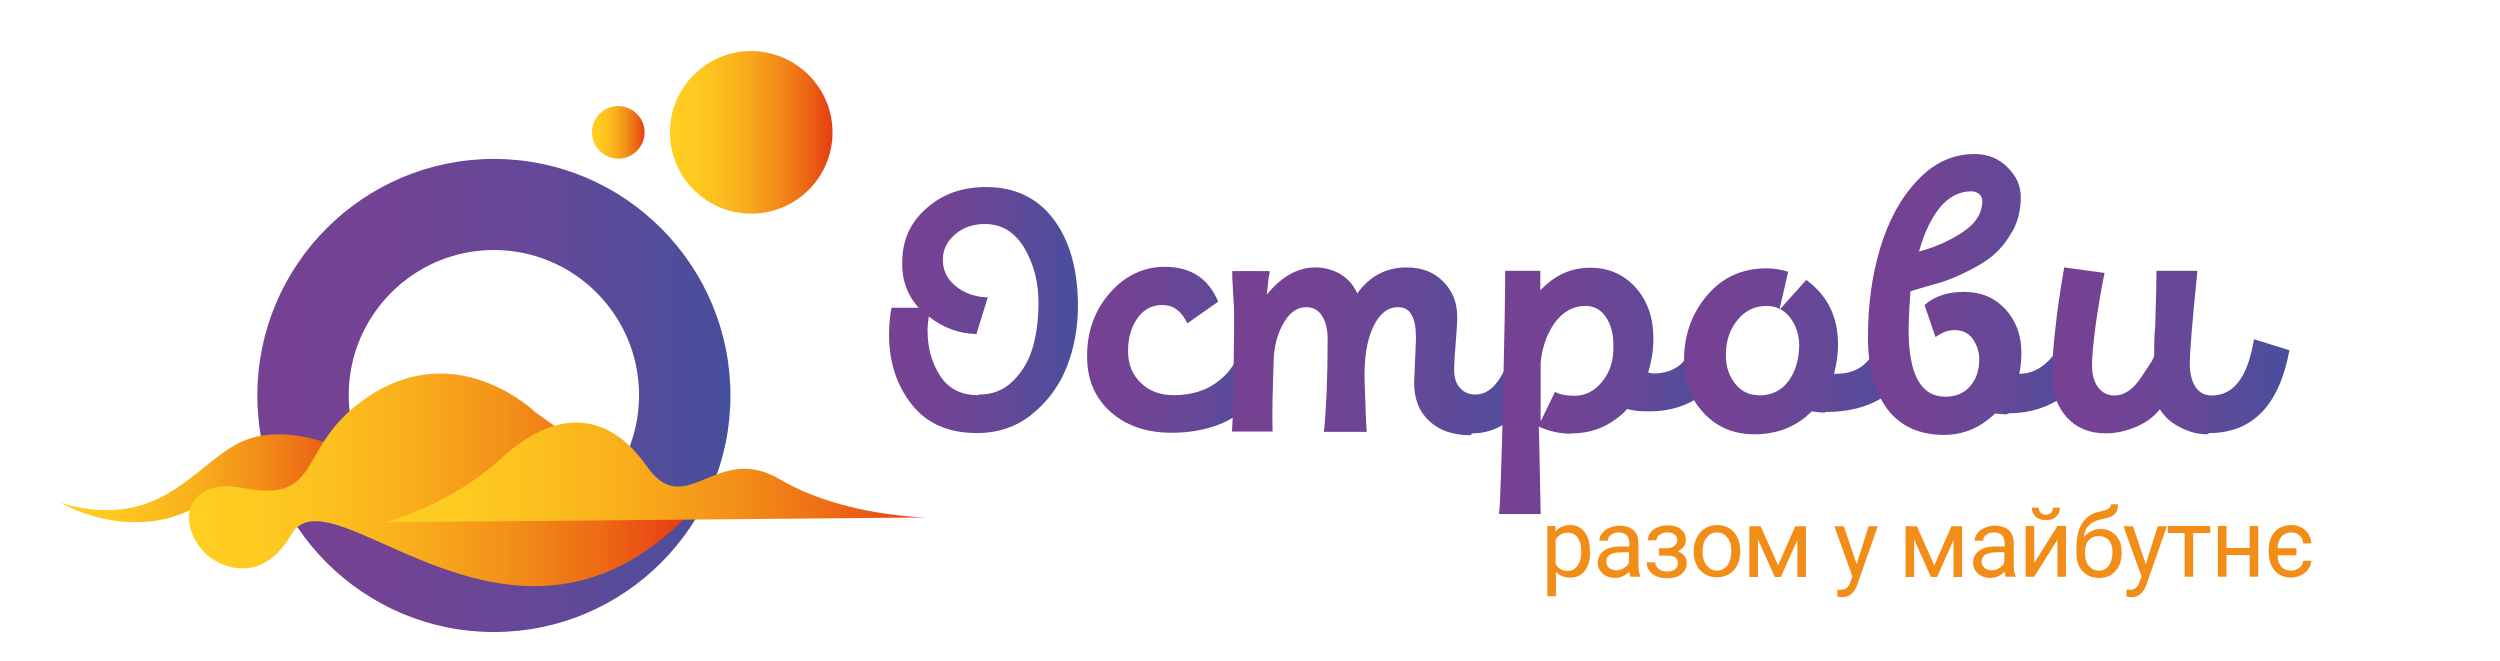
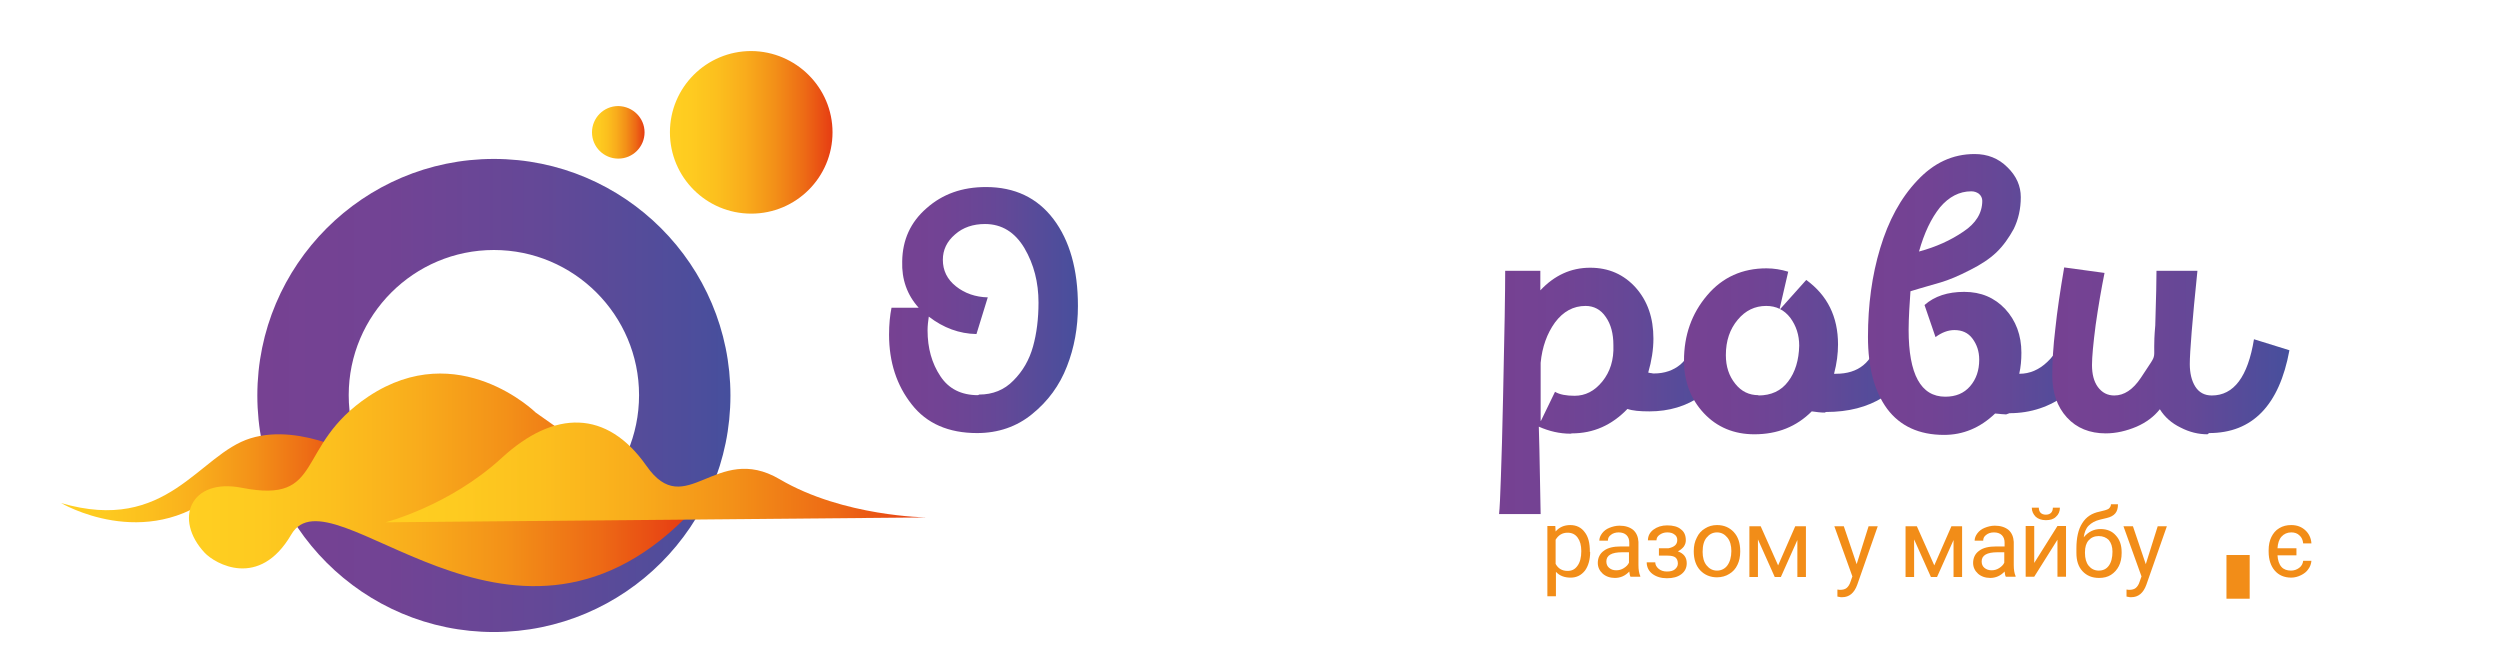
<svg xmlns="http://www.w3.org/2000/svg" version="1.1" x="0px" y="0px" viewBox="0 0 818 216.2" style="enable-background:new 0 0 818 216.2;" xml:space="preserve">
  <style type="text/css">
	.st0{fill:url(#XMLID_2_);}
	.st1{fill:url(#XMLID_3_);}
	.st2{fill:url(#XMLID_4_);}
	.st3{fill:url(#SVGID_1_);}
	.st4{fill:url(#SVGID_2_);}
	.st5{fill:url(#SVGID_3_);}
	.st6{fill:url(#SVGID_4_);}
	.st7{fill:url(#SVGID_5_);}
	.st8{fill:url(#SVGID_6_);}
	.st9{fill:url(#SVGID_7_);}
	.st10{fill:url(#SVGID_8_);}
	.st11{fill:url(#SVGID_9_);}
	.st12{fill:url(#SVGID_10_);}
	.st13{fill:url(#SVGID_11_);}
	.st14{fill:url(#SVGID_12_);}
	.st15{fill:url(#SVGID_13_);}
	.st16{fill:#F28D18;}
	.st17{fill:url(#SVGID_14_);}
	.st18{fill:url(#SVGID_15_);}
	.st19{fill:url(#SVGID_16_);}
	.st20{fill:url(#SVGID_17_);}
	.st21{fill:url(#SVGID_18_);}
	.st22{fill:url(#SVGID_19_);}
	.st23{fill:url(#SVGID_20_);}
	.st24{fill:url(#SVGID_21_);}
	.st25{fill:url(#SVGID_22_);}
	.st26{fill:url(#SVGID_23_);}
	.st27{fill:url(#SVGID_24_);}
	.st28{fill:url(#SVGID_25_);}
	.st29{fill:url(#SVGID_26_);}
	.st30{fill:url(#SVGID_27_);}
	.st31{fill:url(#SVGID_28_);}
	.st32{fill:url(#SVGID_29_);}
	.st33{fill:url(#SVGID_30_);}
	.st34{fill:url(#SVGID_31_);}
	.st35{fill:url(#SVGID_32_);}
	.st36{fill:url(#SVGID_33_);}
	.st37{fill:url(#SVGID_34_);}
	.st38{fill:url(#SVGID_35_);}
	.st39{fill:url(#SVGID_36_);}
	.st40{fill:url(#SVGID_37_);}
	.st41{fill:url(#SVGID_38_);}
	.st42{fill:url(#SVGID_39_);}
	.st43{fill:url(#SVGID_40_);}
	.st44{fill:url(#SVGID_41_);}
	.st45{fill:url(#SVGID_42_);}
	.st46{fill:url(#SVGID_43_);}
	.st47{fill:url(#SVGID_44_);}
	.st48{fill:url(#SVGID_45_);}
	.st49{fill:url(#SVGID_46_);}
	.st50{fill:url(#SVGID_47_);}
	.st51{fill:url(#SVGID_48_);}
	.st52{fill:url(#SVGID_49_);}
	.st53{fill:url(#SVGID_50_);}
	.st54{fill:url(#SVGID_51_);}
	.st55{fill:url(#SVGID_52_);}
	.st56{fill:url(#SVGID_53_);}
	.st57{fill:url(#SVGID_54_);}
	.st58{fill:#40B180;}
	.st59{fill:#95C11F;}
	.st60{fill:#72B957;}
	.st61{fill:#E63C13;}
	.st62{fill:#FFCF21;}
	.st63{fill:url(#SVGID_55_);}
	.st64{fill:url(#SVGID_56_);}
	.st65{fill:#CFE09B;}
	.st66{fill:#DADADA;}
	.st67{fill:#FFFFFF;}
	.st68{fill:url(#SVGID_57_);}
	.st69{fill:url(#SVGID_58_);}
	.st70{fill:#E8F0D0;}
	.st71{fill:#EB9AA2;}
	.st72{fill:url(#SVGID_59_);}
	.st73{fill:url(#SVGID_60_);}
	.st74{fill:#F5CFD1;}
	.st75{fill:url(#SVGID_61_);}
	.st76{fill:url(#SVGID_62_);}
	.st77{fill:#D60B52;}
	.st78{fill:#DF2B38;}
	.st79{fill:url(#SVGID_63_);}
	.st80{fill:url(#SVGID_64_);}
	.st81{fill:url(#SVGID_65_);}
	.st82{fill:url(#SVGID_66_);}
	.st83{fill:url(#SVGID_67_);}
	.st84{fill:url(#SVGID_68_);}
	.st85{fill:#C4E7FB;}
	.st86{fill:url(#SVGID_69_);}
	.st87{fill:url(#SVGID_70_);}
	.st88{fill:url(#SVGID_71_);}
	.st89{fill:url(#SVGID_72_);}
	.st90{fill:#E2F3FE;}
	.st91{fill:url(#SVGID_73_);}
	.st92{fill:url(#SVGID_74_);}
	.st93{fill:url(#SVGID_75_);}
	.st94{fill:url(#SVGID_76_);}
	.st95{fill:url(#SVGID_77_);}
	.st96{fill:url(#SVGID_78_);}
	.st97{fill:url(#SVGID_79_);}
	.st98{fill:url(#SVGID_80_);}
	.st99{fill:url(#SVGID_81_);}
	.st100{fill:url(#SVGID_82_);}
	.st101{fill:url(#SVGID_83_);}
	.st102{fill:url(#SVGID_84_);}
	.st103{fill:url(#SVGID_85_);}
	.st104{fill:url(#SVGID_86_);}
	.st105{fill:url(#SVGID_87_);}
	.st106{fill:#764192;}
	.st107{fill:#454F9D;}
	.st108{fill:#604998;}
	.st109{fill:url(#SVGID_88_);}
	.st110{fill:url(#SVGID_89_);}
	.st111{fill:url(#SVGID_90_);}
	.st112{fill:url(#SVGID_91_);}
	.st113{fill:url(#SVGID_92_);}
	.st114{fill:url(#SVGID_93_);}
	.st115{fill:url(#SVGID_94_);}
	.st116{fill:url(#SVGID_95_);}
	.st117{fill:url(#SVGID_96_);}
	.st118{fill:url(#SVGID_97_);}
	.st119{fill:url(#SVGID_98_);}
	.st120{fill:url(#SVGID_99_);}
	.st121{fill:url(#SVGID_100_);}
	.st122{fill:url(#SVGID_101_);}
	.st123{fill:url(#SVGID_102_);}
</style>
  <g id="BG">
</g>
  <g id="Image">
    <linearGradient id="SVGID_1_" gradientUnits="userSpaceOnUse" x1="84.202" y1="129.351" x2="239.09" y2="129.351">
      <stop offset="0" style="stop-color:#764192" />
      <stop offset="0.271" style="stop-color:#724394" />
      <stop offset="0.595" style="stop-color:#644897" />
      <stop offset="0.945" style="stop-color:#4B4E9C" />
      <stop offset="1" style="stop-color:#454F9D" />
    </linearGradient>
    <path class="st3" d="M161.6,206.8c-42.7,0-77.4-34.7-77.4-77.4s34.7-77.4,77.4-77.4c42.7,0,77.4,34.7,77.4,77.4   S204.3,206.8,161.6,206.8z M161.6,81.8c-26.2,0-47.5,21.3-47.5,47.5s21.3,47.5,47.5,47.5s47.5-21.3,47.5-47.5   S187.8,81.8,161.6,81.8z" />
    <linearGradient id="SVGID_2_" gradientUnits="userSpaceOnUse" x1="219.333" y1="43.349" x2="272.435" y2="43.349">
      <stop offset="0" style="stop-color:#FFCF21" />
      <stop offset="0.126" style="stop-color:#FECB20" />
      <stop offset="0.282" style="stop-color:#FCC01E" />
      <stop offset="0.454" style="stop-color:#F9AD1C" />
      <stop offset="0.638" style="stop-color:#F39118" />
      <stop offset="0.828" style="stop-color:#ED6A15" />
      <stop offset="1" style="stop-color:#E63C13" />
    </linearGradient>
    <path class="st4" d="M272.4,43.3c0,14.7-11.9,26.6-26.6,26.6c-14.7,0-26.6-11.9-26.6-26.6s11.9-26.6,26.6-26.6   C260.5,16.8,272.4,28.7,272.4,43.3z" />
    <linearGradient id="SVGID_3_" gradientUnits="userSpaceOnUse" x1="193.791" y1="43.349" x2="210.924" y2="43.349">
      <stop offset="0" style="stop-color:#FFCF21" />
      <stop offset="0.126" style="stop-color:#FECB20" />
      <stop offset="0.282" style="stop-color:#FCC01E" />
      <stop offset="0.454" style="stop-color:#F9AD1C" />
      <stop offset="0.638" style="stop-color:#F39118" />
      <stop offset="0.828" style="stop-color:#ED6A15" />
      <stop offset="1" style="stop-color:#E63C13" />
    </linearGradient>
    <path class="st5" d="M210.9,43.3c0,4.7-3.8,8.6-8.6,8.6c-4.7,0-8.6-3.8-8.6-8.6c0-4.7,3.8-8.6,8.6-8.6   C207.1,34.8,210.9,38.6,210.9,43.3z" />
    <g>
      <linearGradient id="SVGID_4_" gradientUnits="userSpaceOnUse" x1="19.96" y1="156.502" x2="119.027" y2="156.502">
        <stop offset="0" style="stop-color:#FFCF21" />
        <stop offset="0.126" style="stop-color:#FECB20" />
        <stop offset="0.282" style="stop-color:#FCC01E" />
        <stop offset="0.454" style="stop-color:#F9AD1C" />
        <stop offset="0.638" style="stop-color:#F39118" />
        <stop offset="0.828" style="stop-color:#ED6A15" />
        <stop offset="1" style="stop-color:#E63C13" />
      </linearGradient>
      <path class="st6" d="M119,150.3c0,0-20-12.1-37-6.9s-27.2,31.4-62,21.2c0,0,27.5,16.3,51.4-3.6C71.4,161,112.4,166.3,119,150.3z" />
      <linearGradient id="SVGID_5_" gradientUnits="userSpaceOnUse" x1="61.829" y1="157.022" x2="224.15" y2="157.022">
        <stop offset="0" style="stop-color:#FFCF21" />
        <stop offset="0.126" style="stop-color:#FECB20" />
        <stop offset="0.282" style="stop-color:#FCC01E" />
        <stop offset="0.454" style="stop-color:#F9AD1C" />
        <stop offset="0.638" style="stop-color:#F39118" />
        <stop offset="0.828" style="stop-color:#ED6A15" />
        <stop offset="1" style="stop-color:#E63C13" />
      </linearGradient>
      <path class="st7" d="M175.3,135c0,0-25.3-24.8-54.7-5.3c-24.5,16.3-14,35.3-41.5,29.9c-16.8-3.3-22.4,10.3-12.1,21.3    c3.3,3.5,17.8,12,28.3-6c13.1-22.5,71.3,52.1,128.9-5.4L175.3,135z" />
      <linearGradient id="SVGID_6_" gradientUnits="userSpaceOnUse" x1="126.136" y1="154.523" x2="303.425" y2="154.523">
        <stop offset="0" style="stop-color:#FFCF21" />
        <stop offset="0.126" style="stop-color:#FECB20" />
        <stop offset="0.282" style="stop-color:#FCC01E" />
        <stop offset="0.454" style="stop-color:#F9AD1C" />
        <stop offset="0.638" style="stop-color:#F39118" />
        <stop offset="0.828" style="stop-color:#ED6A15" />
        <stop offset="1" style="stop-color:#E63C13" />
      </linearGradient>
      <path class="st8" d="M126.1,170.9c0,0,20.9-5.3,38.1-21.1c17.2-15.8,34.4-15.8,47.3,2.6c12.9,18.5,22.7-7.9,43.6,4.4    c20.9,12.3,48.2,12.5,48.2,12.5L126.1,170.9z" />
    </g>
    <linearGradient id="SVGID_7_" gradientUnits="userSpaceOnUse" x1="290.947" y1="101.453" x2="352.794" y2="101.453">
      <stop offset="0" style="stop-color:#764192" />
      <stop offset="0.271" style="stop-color:#724394" />
      <stop offset="0.595" style="stop-color:#644897" />
      <stop offset="0.945" style="stop-color:#4B4E9C" />
      <stop offset="1" style="stop-color:#454F9D" />
    </linearGradient>
    <path class="st9" d="M319.7,141.7c-9.3,0-16.5-3.1-21.4-9.4c-4.9-6.2-7.4-13.8-7.4-22.8c0-3.4,0.3-6.3,0.8-8.8h8.9   c-3.8-4.2-5.6-9.3-5.4-15.2c0.1-7,2.7-12.8,8-17.4c5.2-4.6,11.6-6.9,19.4-6.9c9.4,0,16.8,3.5,22.1,10.5c5.3,7,8,16.5,8,28.4   c0,7.1-1.2,13.7-3.6,19.8c-2.4,6.2-6.2,11.4-11.4,15.6C332.7,139.6,326.6,141.7,319.7,141.7z M320.4,129.1c4.4,0,8.2-1.5,11.2-4.6   c3.1-3.1,5.2-6.8,6.4-11.1c1.2-4.3,1.8-9.1,1.8-14.4c0-6.6-1.5-12.5-4.6-17.8c-3.1-5.2-7.4-7.9-12.9-7.9c-3.9,0-7.2,1.1-9.8,3.4   c-2.7,2.3-4,5.1-4,8.3c0,3.5,1.4,6.4,4.3,8.7c2.9,2.3,6.4,3.5,10.4,3.6l-3.7,12c-5.6-0.1-10.8-2-15.6-5.7c-0.2,1.4-0.4,2.9-0.4,4.5   c0,5.8,1.4,10.8,4.2,15c2.7,4.1,6.8,6.2,12.3,6.2L320.4,129.1z" />
    <linearGradient id="SVGID_8_" gradientUnits="userSpaceOnUse" x1="355.932" y1="114.438" x2="418.381" y2="114.438">
      <stop offset="0" style="stop-color:#764192" />
      <stop offset="0.271" style="stop-color:#724394" />
      <stop offset="0.595" style="stop-color:#644897" />
      <stop offset="0.945" style="stop-color:#4B4E9C" />
      <stop offset="1" style="stop-color:#454F9D" />
    </linearGradient>
-     <path class="st10" d="M408.1,121.9c-0.3-3.5-0.2-7.1,0.3-10.5l-1.7-0.5c-1,5.6-3.4,10-7.4,13.3c-4,3.4-9.1,5.1-15.2,5.1   c-4.4,0-8-1.3-10.8-4c-2.8-2.7-4.2-6.1-4.2-10.4c0-4.3,1-7.8,3-10.7c2-2.9,4.8-4.4,8.3-4.4c3.5,0,6.2,2,8.1,6l10.1-7.1   c-3.2-7.6-9-11.4-17.4-11.4c-7.1,0-13.1,2.9-18.1,8.6c-4.9,5.6-7.4,12.5-7.4,20.5v0.2c0,7.5,2.5,13.5,7.6,18.1   c5.1,4.6,11.8,6.9,20.1,6.9c5.6,0,10.6-0.9,15.2-2.6c4.4-1.6,8.3-4.4,11.8-8.2C409.3,128,408.4,125.1,408.1,121.9z" />
    <linearGradient id="SVGID_9_" gradientUnits="userSpaceOnUse" x1="403.04" y1="114.982" x2="506.922" y2="114.982">
      <stop offset="0" style="stop-color:#764192" />
      <stop offset="0.271" style="stop-color:#724394" />
      <stop offset="0.595" style="stop-color:#644897" />
      <stop offset="0.945" style="stop-color:#4B4E9C" />
      <stop offset="1" style="stop-color:#454F9D" />
    </linearGradient>
-     <path class="st11" d="M497.8,118.7c-0.2-2.4-0.2-4.8,0.2-7.2l-2.4-0.8c-0.7,4.6-2.3,8.8-4.6,12.7c-2.3,3.8-5.1,5.7-8.2,5.7   c-2.1,0-3.8-0.7-5.1-2.2c-1.3-1.4-1.9-3.3-1.9-5.9c0-0.6,0-1.7,0.1-3.1c0.1-1.4,0.2-3.3,0.4-5.6c0.2-2.3,0.3-4.1,0.4-5.6   c0.1-1.4,0.1-2.5,0.1-3.1c0-4.6-1.5-8.4-4.6-11.5c-3.1-3.1-7-4.6-12-4.6c-6.6,0-12,2.8-16.1,8.5c-1.2-2.7-3-4.8-5.5-6.3   c-2.4-1.4-5.2-2.2-8.2-2.2c-5.8,0-11.1,3-15.9,8.9l0.4-3.6c0.1-1.2,0.2-2.2,0.4-2.9c0.1-0.4,0.1-0.7,0.1-0.8v-0.4h-12.2V90   c0,0.6,0,1.4,0.1,2.5c0.1,1.9,0.2,4.3,0.4,7.1c0.1,1.4,0.1,2.7,0.1,3.9v3.6c-0.2,19.5-0.4,30.8-0.7,34.1h13.3   c-0.2-5.6,0-13.7,0.4-24.5c0.3-4.4,1.5-8.3,3.5-11.5c1.9-3.1,4.3-4.7,7.1-4.7c2.3,0,4,1,5.2,2.9c1.2,1.9,1.8,4.4,1.8,7.4   c0,6.3-0.1,11.9-0.3,17c-0.2,5-0.5,9.5-0.9,13.5h14c-0.2-2-0.4-7.6-0.7-16.7c-0.2-7.6,0.8-13.5,2.9-17.8c2-4.2,4.7-6.3,8.1-6.3   c3.9,0,5.8,3.3,5.8,9.9c0,0.6,0,1.5-0.1,2.7c0,1.2-0.1,2.9-0.2,4.9c-0.1,2-0.1,3.6-0.2,4.8c0,1.2-0.1,2-0.1,2.4   c0,5.3,1.6,9.5,5,12.6c3.3,3.1,7.8,4.6,13.4,4.6l0.6-0.6c6.3,0,11.7-2.8,16.3-8.3c1.1-1.4,2.2-2.8,3.1-4.3   C499.4,126,498.1,122.6,497.8,118.7z" />
    <linearGradient id="SVGID_10_" gradientUnits="userSpaceOnUse" x1="490.493" y1="128.027" x2="566.109" y2="128.027">
      <stop offset="0" style="stop-color:#764192" />
      <stop offset="0.271" style="stop-color:#724394" />
      <stop offset="0.595" style="stop-color:#644897" />
      <stop offset="0.945" style="stop-color:#4B4E9C" />
      <stop offset="1" style="stop-color:#454F9D" />
    </linearGradient>
    <path class="st12" d="M556.9,111.9l-2.4-0.8c-0.9,3.5-2.5,6.3-4.7,8.2c-2.3,1.9-5.2,2.9-8.6,2.9c-0.2,0-0.5,0-0.8-0.1   c-0.3,0-0.7-0.1-1.1-0.2c1.1-3.8,1.7-7.5,1.7-11.1c0-6.8-1.9-12.3-5.8-16.7c-3.9-4.3-8.8-6.5-14.9-6.5c-6.3,0-11.7,2.5-16.3,7.4   v-6.4h-11.5c0,6.2-0.2,20.1-0.7,41.7c-0.2,10.9-0.5,19.4-0.7,25.7c-0.2,6.3-0.4,10.3-0.6,12.2h13.6c-0.2-9.3-0.3-16.3-0.4-21   c-0.1-4.8-0.2-7.3-0.2-7.6c3.4,1.5,6.8,2.3,10.4,2.3l0.4-0.1c7.1,0,13.1-2.7,18.2-8c1.7,0.6,4.1,0.8,7.2,0.8   c6.4,0,12.1-1.7,16.9-5.1c1.4-1,2.7-2.2,3.8-3.5C558.3,121.6,557,116.8,556.9,111.9z M524.3,124.8c-2.6,3.2-5.6,4.7-9.1,4.7   c-2.7,0-4.9-0.4-6.4-1.3l-4.6,9.5h-0.1v-19c0.5-5.2,2.1-9.6,4.7-13.2c2.7-3.6,6-5.4,10-5.4c2.7,0,5,1.2,6.6,3.6   c1.7,2.4,2.5,5.5,2.5,9.2C528.1,117.8,526.8,121.7,524.3,124.8z" />
    <linearGradient id="SVGID_11_" gradientUnits="userSpaceOnUse" x1="551.01" y1="114.982" x2="626.143" y2="114.982">
      <stop offset="0" style="stop-color:#764192" />
      <stop offset="0.271" style="stop-color:#724394" />
      <stop offset="0.595" style="stop-color:#644897" />
      <stop offset="0.945" style="stop-color:#4B4E9C" />
      <stop offset="1" style="stop-color:#454F9D" />
    </linearGradient>
    <path class="st13" d="M620,112.8l-5.5-1.7c-1.9,7.5-6.4,11.2-13.8,11.2h-0.6c0.9-3.4,1.3-6.6,1.3-9.6c0-9.1-3.5-16.1-10.4-21.1   l-8.5,9.5l-0.2-0.1l2.8-12.1c-2.3-0.7-4.7-1.1-7.1-1.1c-7.9,0-14.4,2.9-19.4,8.8c-5.1,6-7.6,13.1-7.6,21.4c0,6.8,2.2,12.6,6.5,17.2   c4.3,4.6,9.9,6.9,16.5,6.9c7.6,0,13.8-2.5,18.8-7.5c1.4,0.2,2.9,0.4,4.2,0.4l0.5-0.2c7.3,0,13.5-1.6,18.6-4.8   c2-1.2,3.6-2.8,5.1-4.6C620,121.5,619.6,117,620,112.8z M585.1,124.8c-2.3,3.1-5.6,4.6-9.8,4.6l0.1-0.1c-3.1,0-5.6-1.2-7.6-3.7   c-2.1-2.6-3.1-5.7-3.1-9.4c0-4.7,1.3-8.5,3.9-11.6c2.5-3,5.6-4.5,9.3-4.5c3.3,0,5.9,1.3,7.9,3.9c1.9,2.6,2.9,5.6,2.9,9.1   C588.6,117.8,587.4,121.8,585.1,124.8z" />
    <linearGradient id="SVGID_12_" gradientUnits="userSpaceOnUse" x1="611.284" y1="96.198" x2="686.418" y2="96.198">
      <stop offset="0" style="stop-color:#764192" />
      <stop offset="0.271" style="stop-color:#724394" />
      <stop offset="0.595" style="stop-color:#644897" />
      <stop offset="0.945" style="stop-color:#4B4E9C" />
      <stop offset="1" style="stop-color:#454F9D" />
    </linearGradient>
    <path class="st14" d="M681.6,110.7l-6.7-2.1c-0.6,4-2.2,7.2-5,9.8c-2.7,2.6-5.8,3.9-9.1,3.9h-0.1c0.5-2.2,0.7-4.5,0.7-6.9   c0-5.7-1.8-10.5-5.3-14.3c-3.5-3.7-7.9-5.6-13.4-5.6c-5.4,0-9.7,1.4-13,4.3l3.6,10.5c2-1.5,4.1-2.3,6.2-2.3c2.5,0,4.5,0.9,5.9,2.8   c1.4,1.9,2.2,4.1,2.2,6.9c0,3.5-1,6.4-3,8.7c-2,2.3-4.7,3.4-8.1,3.4c-8,0-12-7.3-12-21.9c0-2.1,0.1-4.2,0.2-6.3   c0.1-2.1,0.3-4.2,0.4-6.3c1.9-0.6,3.7-1.1,5.4-1.6c1.7-0.5,3.2-0.9,4.5-1.3c2.7-0.8,5.8-2.1,9.5-4c3.6-1.8,6.5-3.7,8.7-5.8   c2.3-2.2,4.1-4.8,5.7-7.7c1.5-3.1,2.3-6.5,2.3-10.4c0-3.6-1.4-6.9-4.4-9.8c-2.9-2.9-6.5-4.3-10.7-4.3c-7.2,0-13.4,2.9-18.8,8.7   c-5.4,5.7-9.4,13.1-12.1,22.1c-2.7,8.9-4,18.6-4,29c0,10.1,2.1,17.9,6.3,23.6c4.2,5.6,10.4,8.5,18.6,8.5c6.2,0,11.8-2.3,16.7-7   c0.8,0.1,1.5,0.1,2.1,0.2c0.6,0,1.1,0.1,1.5,0.1l1.1-0.4c7,0,13.2-2.1,18.7-6.2c2.4-1.8,4.4-3.9,6-6.3   C681.1,118.6,680.8,114.5,681.6,110.7z M634.8,67.8c2.9-3.4,6.3-5.2,10.2-5.2c1,0,1.8,0.3,2.5,0.8c0.7,0.6,1.1,1.4,1.1,2.3   c0,4-2.1,7.4-6.2,10.1c-4.1,2.8-8.9,5-14.5,6.5C629.6,76.2,631.9,71.4,634.8,67.8z" />
    <linearGradient id="SVGID_13_" gradientUnits="userSpaceOnUse" x1="671.437" y1="114.861" x2="749.106" y2="114.861">
      <stop offset="0" style="stop-color:#764192" />
      <stop offset="0.271" style="stop-color:#724394" />
      <stop offset="0.595" style="stop-color:#644897" />
      <stop offset="0.945" style="stop-color:#4B4E9C" />
      <stop offset="1" style="stop-color:#454F9D" />
    </linearGradient>
    <path class="st15" d="M722.3,142.1c-3,0-5.9-0.7-8.8-2.2c-2.9-1.4-5.2-3.4-6.8-6c-1.9,2.4-4.4,4.3-7.6,5.7   c-3.3,1.4-6.7,2.2-10.1,2.2c-5.2,0-9.5-1.7-12.7-5.2c-3.2-3.5-4.8-8.1-4.8-13.8c0-4.3,0.3-9.4,1-15.2c0.6-5.8,1.6-12.5,2.9-20.1   l13.2,1.8c-1,5-2,10.7-2.9,17c-0.4,3.1-0.7,5.7-0.9,7.9c-0.2,2.2-0.3,3.9-0.3,5.2c0,3,0.6,5.4,1.9,7.2c1.4,1.9,3.2,2.8,5.4,2.8   c3.2,0,6.1-1.9,8.7-5.8c6.4-9.9,3.5-3.6,4.7-17.1c0.3-9.3,0.4-15.3,0.4-17.9H719c-1.7,16.5-2.5,26.7-2.5,30.5c0,3,0.6,5.5,1.8,7.4   c1.2,1.9,3,2.9,5.4,2.9c7.2,0,11.8-6.1,13.8-18.4l11.6,3.6c-3.3,18-12.1,27.1-26.3,27.1L722.3,142.1z" />
    <g>
      <path class="st16" d="M520.3,180.6c0,2.5-0.6,4.6-1.7,6.1c-1.2,1.5-2.7,2.3-4.7,2.3c-2,0-3.6-0.6-4.8-1.9v8h-2.8v-23h2.6l0.1,1.8    c1.2-1.4,2.8-2.1,4.8-2.1c2,0,3.6,0.8,4.7,2.3c1.2,1.5,1.7,3.6,1.7,6.3V180.6z M517.4,180.3c0-1.9-0.4-3.3-1.2-4.4    s-1.9-1.6-3.3-1.6c-1.7,0-3,0.8-3.9,2.3v7.9c0.8,1.5,2.1,2.3,3.9,2.3c1.4,0,2.4-0.5,3.2-1.6C517,184,517.4,182.4,517.4,180.3z" />
      <path class="st16" d="M533.5,188.7c-0.2-0.3-0.3-0.9-0.4-1.7c-1.3,1.4-2.9,2.1-4.7,2.1c-1.6,0-3-0.5-4-1.4c-1-0.9-1.6-2.1-1.6-3.5    c0-1.7,0.7-3.1,2-4c1.3-1,3.2-1.4,5.5-1.4h2.8v-1.3c0-1-0.3-1.8-0.9-2.4c-0.6-0.6-1.5-0.9-2.6-0.9c-1,0-1.9,0.3-2.5,0.8    c-0.7,0.5-1,1.1-1,1.9h-2.8c0-0.8,0.3-1.6,0.9-2.4c0.6-0.8,1.4-1.4,2.4-1.8c1-0.4,2.1-0.7,3.3-0.7c1.9,0,3.4,0.5,4.5,1.4    c1.1,1,1.6,2.3,1.7,3.9v7.6c0,1.5,0.2,2.7,0.6,3.6v0.2H533.5z M528.8,186.6c0.9,0,1.7-0.2,2.5-0.7c0.8-0.5,1.4-1.1,1.7-1.8v-3.4    h-2.2c-3.5,0-5.2,1-5.2,3c0,0.9,0.3,1.6,0.9,2.1C527.1,186.3,527.8,186.6,528.8,186.6z" />
      <path class="st16" d="M548.8,176.7c0-0.8-0.3-1.4-0.9-1.8c-0.6-0.5-1.4-0.7-2.4-0.7c-1,0-1.8,0.3-2.5,0.8c-0.7,0.5-1,1.1-1,1.8    h-2.8c0-1.4,0.6-2.6,1.8-3.5s2.7-1.4,4.5-1.4c1.9,0,3.5,0.4,4.5,1.3c1.1,0.8,1.6,2,1.6,3.6c0,0.7-0.2,1.4-0.7,2.1    c-0.5,0.6-1.1,1.1-1.9,1.5c1.9,0.7,2.9,1.9,2.9,3.9c0,1.5-0.6,2.7-1.8,3.6c-1.2,0.9-2.7,1.3-4.7,1.3c-1.9,0-3.5-0.5-4.7-1.4    c-1.2-0.9-1.9-2.2-1.9-3.8h2.8c0,0.8,0.4,1.5,1.1,2.1c0.7,0.6,1.6,0.9,2.7,0.9c1.1,0,2-0.2,2.6-0.7s1-1.1,1-1.9    c0-0.9-0.3-1.6-0.8-2s-1.4-0.6-2.6-0.6h-2.8v-2.4h3.1C547.8,179,548.8,178.2,548.8,176.7z" />
      <path class="st16" d="M554.2,180.3c0-1.6,0.3-3.1,1-4.4c0.6-1.3,1.5-2.3,2.7-3c1.1-0.7,2.4-1.1,3.9-1.1c2.3,0,4.1,0.8,5.5,2.3    s2.1,3.6,2.1,6.2v0.2c0,1.6-0.3,3.1-0.9,4.3c-0.6,1.3-1.5,2.3-2.7,3c-1.1,0.7-2.5,1.1-4,1.1c-2.2,0-4.1-0.8-5.5-2.3    s-2.1-3.6-2.1-6.2V180.3z M557.1,180.6c0,1.8,0.4,3.3,1.3,4.4c0.9,1.1,2,1.7,3.4,1.7c1.4,0,2.6-0.6,3.4-1.7    c0.8-1.1,1.3-2.7,1.3-4.7c0-1.8-0.4-3.3-1.3-4.4s-2-1.7-3.4-1.7c-1.4,0-2.5,0.6-3.4,1.7C557.5,177,557.1,178.5,557.1,180.6z" />
      <path class="st16" d="M581.8,185l5.6-12.8h3.5v16.6h-2.8v-12.1l-5.4,12.1h-2l-5.5-12.3v12.3h-2.8v-16.6h3.7L581.8,185z" />
      <path class="st16" d="M607.5,184.6l3.9-12.4h3l-6.7,19.1c-1,2.8-2.7,4.1-4.9,4.1l-0.5,0l-1.1-0.2v-2.3l0.8,0.1    c1,0,1.7-0.2,2.2-0.6c0.5-0.4,1-1.1,1.3-2.1l0.6-1.7l-5.9-16.4h3.1L607.5,184.6z" />
      <path class="st16" d="M632.9,185l5.6-12.8h3.5v16.6h-2.8v-12.1l-5.4,12.1h-2l-5.5-12.3v12.3h-2.8v-16.6h3.7L632.9,185z" />
      <path class="st16" d="M656.3,188.7c-0.2-0.3-0.3-0.9-0.4-1.7c-1.3,1.4-2.9,2.1-4.7,2.1c-1.6,0-3-0.5-4-1.4c-1-0.9-1.6-2.1-1.6-3.5    c0-1.7,0.7-3.1,2-4c1.3-1,3.2-1.4,5.5-1.4h2.8v-1.3c0-1-0.3-1.8-0.9-2.4c-0.6-0.6-1.5-0.9-2.6-0.9c-1,0-1.9,0.3-2.5,0.8    c-0.7,0.5-1,1.1-1,1.9h-2.8c0-0.8,0.3-1.6,0.9-2.4c0.6-0.8,1.4-1.4,2.4-1.8c1-0.4,2.1-0.7,3.3-0.7c1.9,0,3.4,0.5,4.5,1.4    c1.1,1,1.6,2.3,1.7,3.9v7.6c0,1.5,0.2,2.7,0.6,3.6v0.2H656.3z M651.6,186.6c0.9,0,1.7-0.2,2.5-0.7c0.8-0.5,1.4-1.1,1.7-1.8v-3.4    h-2.2c-3.5,0-5.2,1-5.2,3c0,0.9,0.3,1.6,0.9,2.1C649.9,186.3,650.7,186.6,651.6,186.6z" />
      <path class="st16" d="M673.2,172.1h2.8v16.6h-2.8v-12.1l-7.6,12.1h-2.8v-16.6h2.8v12.1L673.2,172.1z M674,166.1    c0,1.2-0.4,2.2-1.3,3c-0.8,0.8-1.9,1.1-3.3,1.1c-1.4,0-2.5-0.4-3.3-1.1c-0.8-0.8-1.3-1.8-1.3-3h2.3c0,0.7,0.2,1.3,0.6,1.7    c0.4,0.4,1,0.6,1.7,0.6c0.7,0,1.3-0.2,1.7-0.6c0.4-0.4,0.6-1,0.6-1.7H674z" />
      <path class="st16" d="M687.3,173.1c2.1,0,3.8,0.7,5,2.1c1.3,1.4,1.9,3.2,1.9,5.5v0.3c0,1.6-0.3,3-0.9,4.2    c-0.6,1.2-1.5,2.2-2.6,2.9s-2.4,1-3.9,1c-2.2,0-4-0.7-5.4-2.2c-1.4-1.5-2-3.5-2-6v-1.4c0-3.5,0.6-6.3,1.9-8.3    c1.3-2.1,3.2-3.3,5.7-3.8c1.4-0.3,2.4-0.6,2.9-0.9c0.5-0.4,0.8-0.9,0.8-1.5h2.3c0,1.3-0.3,2.3-0.9,3c-0.6,0.7-1.5,1.2-2.8,1.5    l-2.1,0.5c-1.7,0.4-2.9,1.1-3.8,2s-1.4,2.2-1.6,3.8C683.3,174,685.1,173.1,687.3,173.1z M686.7,175.4c-1.4,0-2.5,0.5-3.3,1.4    c-0.8,0.9-1.2,2.2-1.2,3.9v0.2c0,1.8,0.4,3.2,1.2,4.2c0.8,1,1.9,1.6,3.3,1.6c1.4,0,2.5-0.5,3.3-1.6s1.2-2.6,1.2-4.6    c0-1.6-0.4-2.8-1.2-3.8C689.2,175.9,688.1,175.4,686.7,175.4z" />
      <path class="st16" d="M702.1,184.6l3.9-12.4h3l-6.7,19.1c-1,2.8-2.7,4.1-4.9,4.1l-0.5,0l-1.1-0.2v-2.3l0.8,0.1    c1,0,1.7-0.2,2.2-0.6c0.5-0.4,1-1.1,1.3-2.1l0.6-1.7l-5.9-16.4h3.1L702.1,184.6z" />
-       <path class="st16" d="M723.2,174.4h-5.6v14.3h-2.8v-14.3h-5.5v-2.3h13.9V174.4z" />
-       <path class="st16" d="M738.9,188.7h-2.8v-7.1h-7.6v7.1h-2.8v-16.6h2.8v7.2h7.6v-7.2h2.8V188.7z" />
+       <path class="st16" d="M738.9,188.7h-2.8v-7.1h-7.6v7.1h-2.8h2.8v7.2h7.6v-7.2h2.8V188.7z" />
      <path class="st16" d="M749.6,186.7c1,0,1.9-0.3,2.7-0.9s1.2-1.4,1.3-2.3h2.7c-0.1,1-0.4,1.9-1,2.7c-0.6,0.9-1.4,1.5-2.4,2    c-1,0.5-2.1,0.8-3.2,0.8c-2.3,0-4.1-0.8-5.4-2.3c-1.3-1.5-2-3.6-2-6.2v-0.5c0-1.6,0.3-3.1,0.9-4.3s1.4-2.2,2.6-2.9s2.4-1,3.9-1    c1.9,0,3.4,0.6,4.6,1.7c1.2,1.1,1.9,2.6,2,4.3h-2.7c-0.1-1.1-0.5-2-1.2-2.6c-0.7-0.7-1.6-1-2.7-1c-1.3,0-2.4,0.5-3.2,1.4    c-0.8,0.9-1.2,2.2-1.3,3.8h6.2v2.3h-6.2c0.1,1.6,0.5,2.9,1.3,3.8C747.2,186.3,748.3,186.7,749.6,186.7z" />
    </g>
  </g>
</svg>